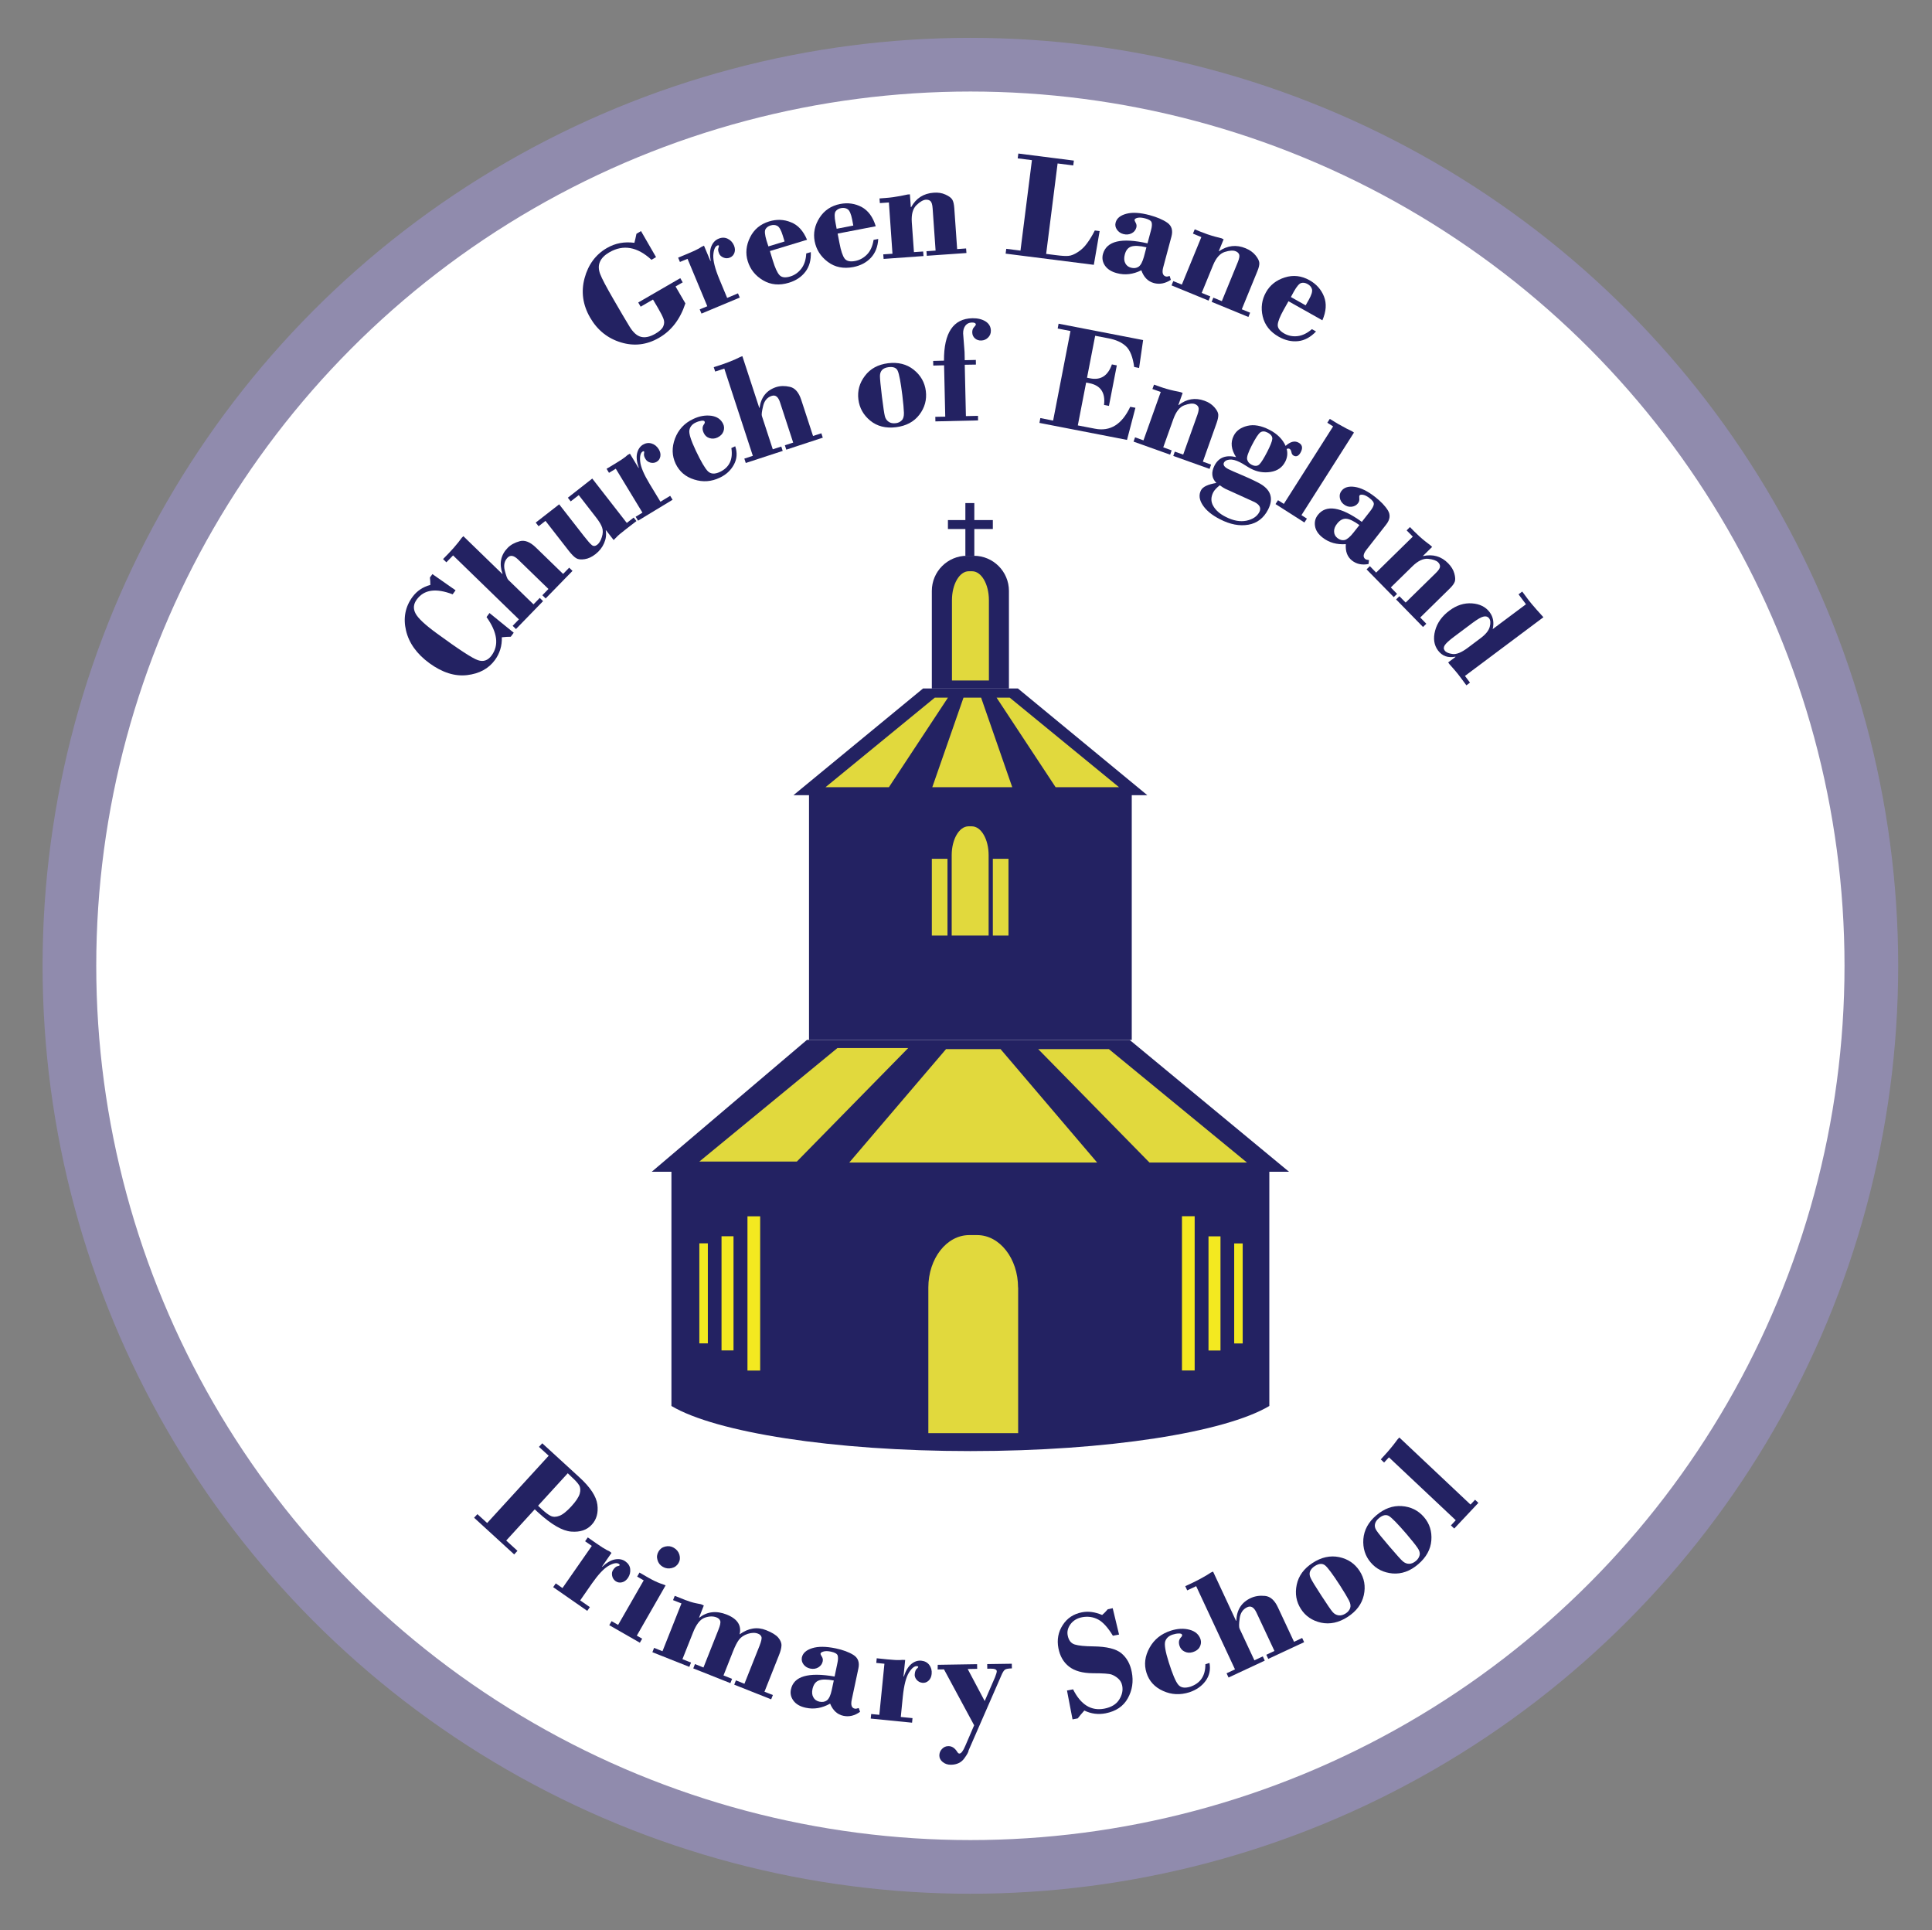
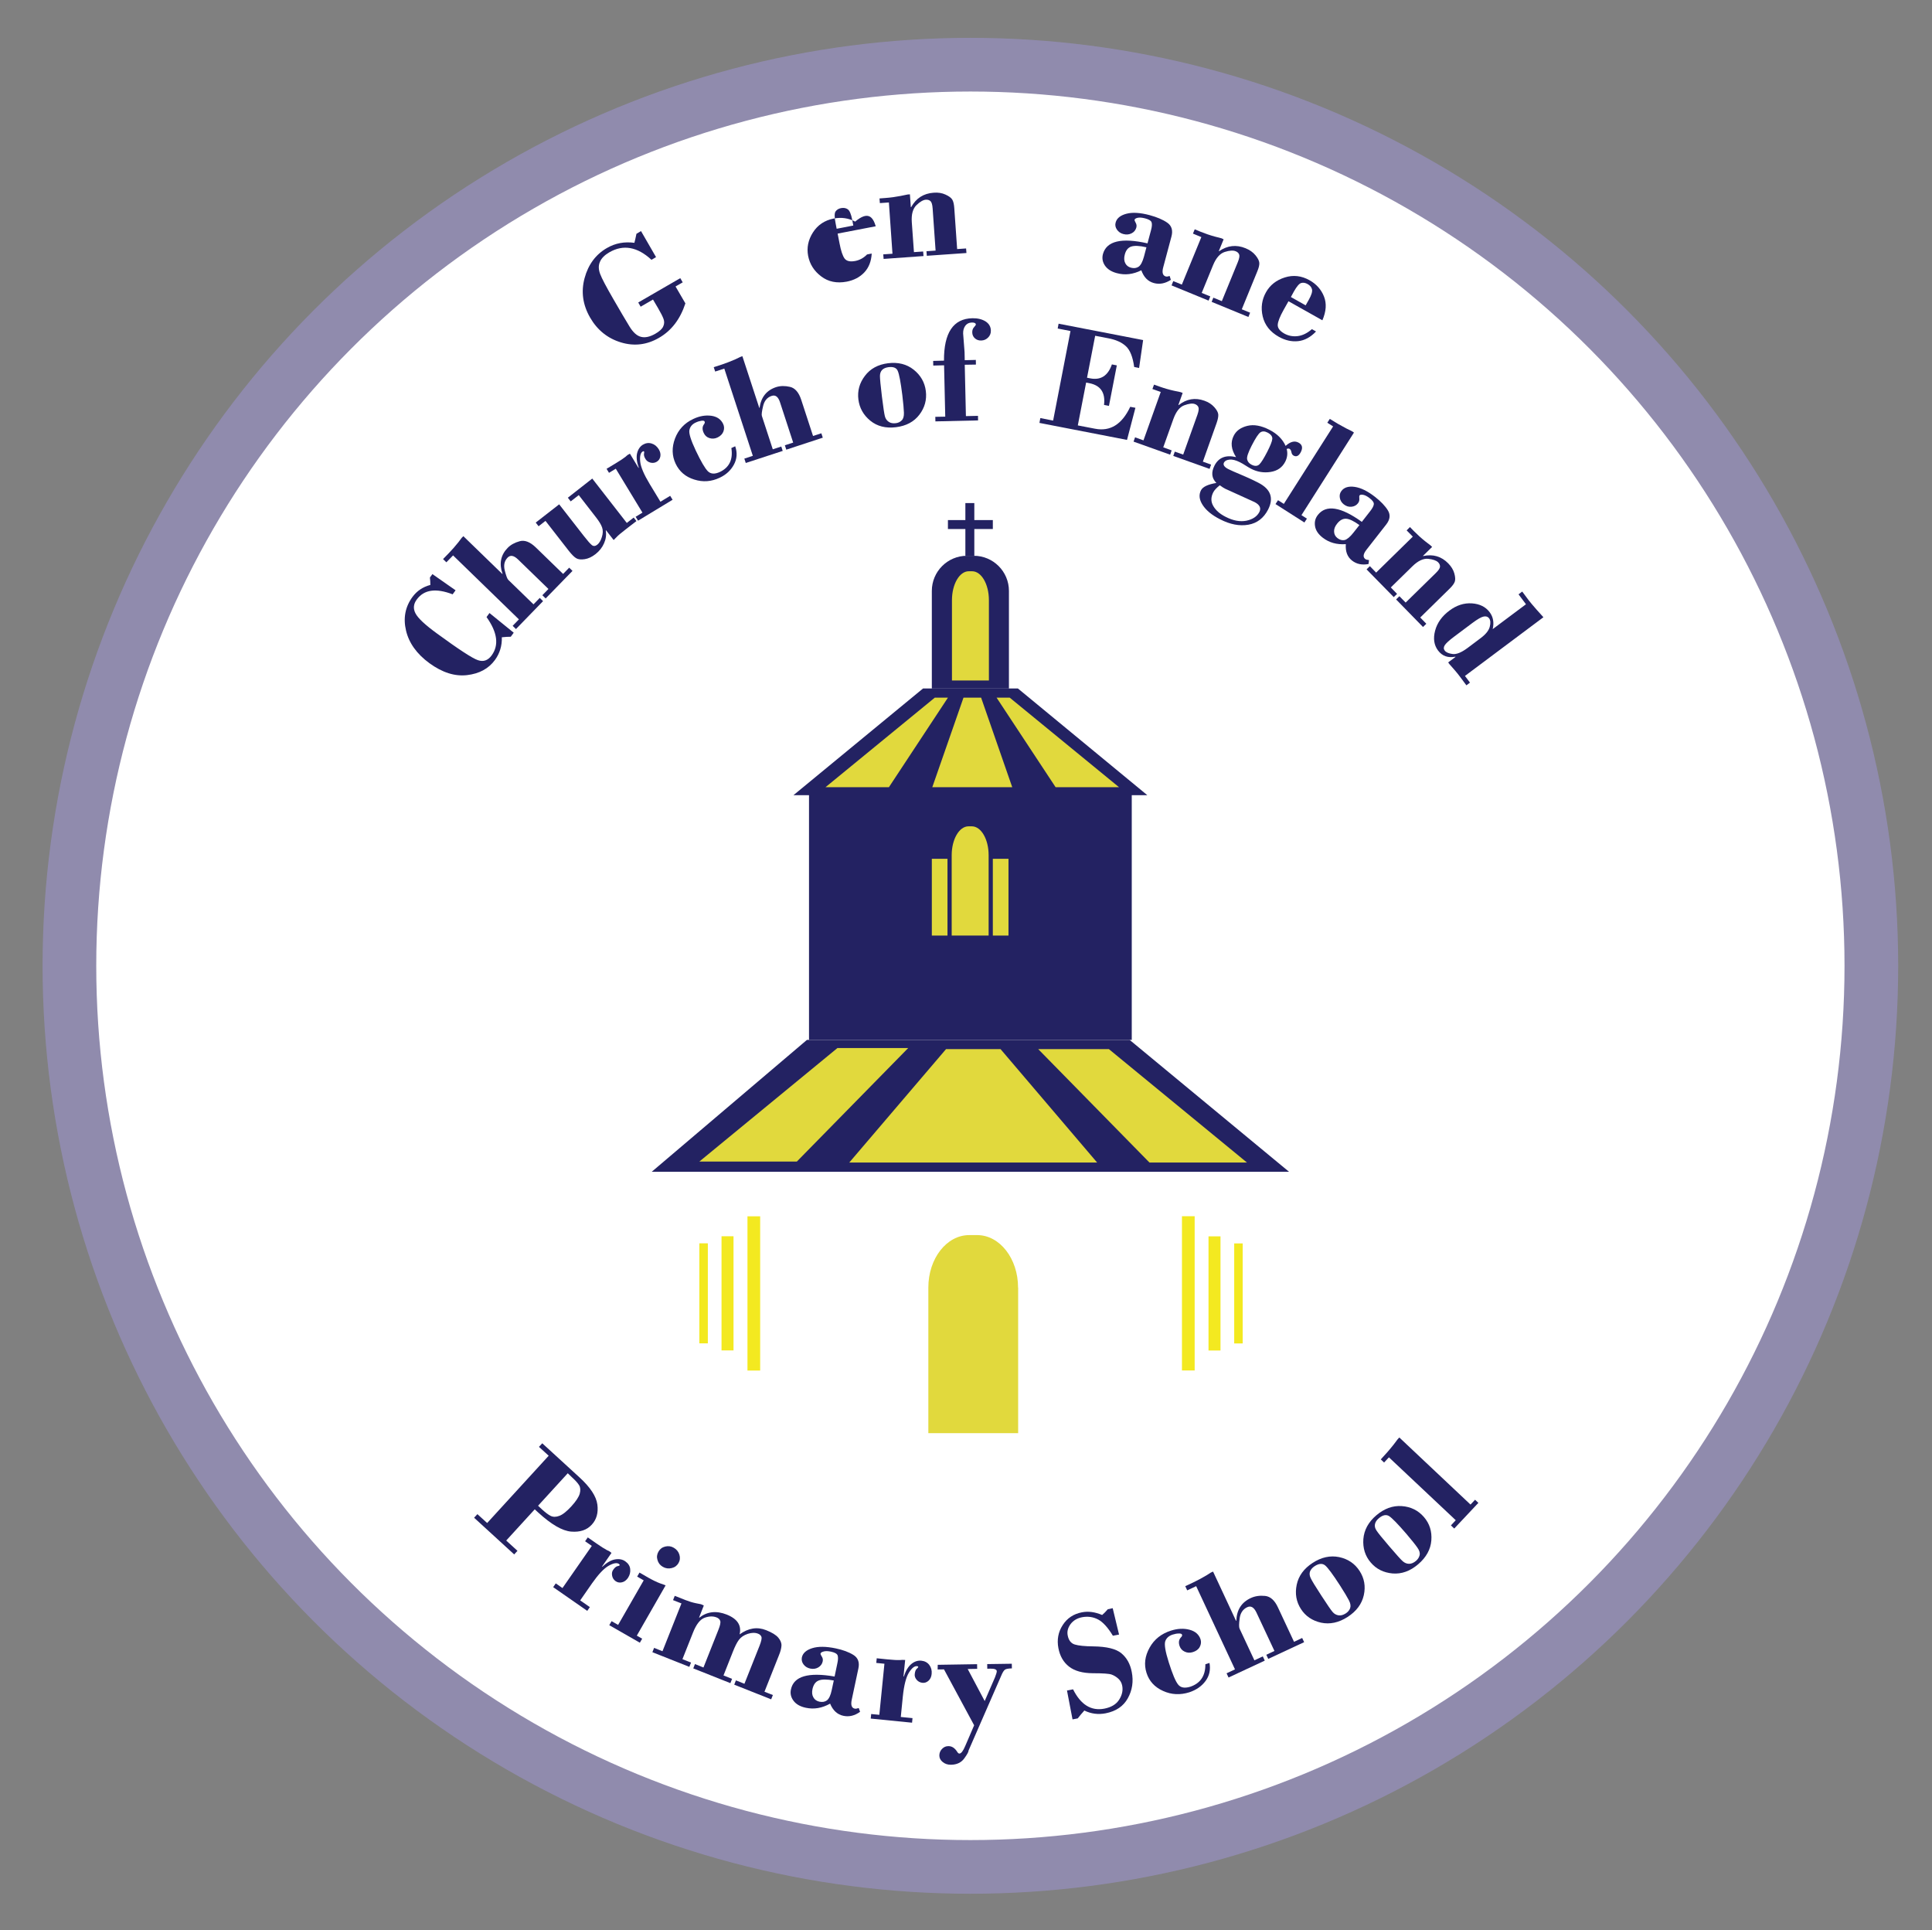
<svg xmlns="http://www.w3.org/2000/svg" version="1.1" x="0px" y="0px" viewBox="0 0 215.98 215.76" style="enable-background:new 0 0 215.98 215.76;" xml:space="preserve">
  <rect x="0" y="0" width="215.98" height="215.76" fill="#808080" stroke="none" />
  <style type="text/css">
	.st0{fill:#FFFFFF;stroke:#908BAD;stroke-width:6;stroke-miterlimit:10;}
	.st1{fill:#232262;}
	.st2{fill:#E1D93D;}
	.st3{fill:none;stroke:#232262;stroke-miterlimit:10;}
	.st4{fill:#F3E920;}
</style>
  <g id="Layer_1">
    <circle class="st0" cx="108.48" cy="107.95" r="100.72" />
    <g>
      <g>
        <polygon class="st1" points="113.79,76.95 103.19,76.95 88.7,88.88 90.44,88.88 90.44,116.23 126.52,116.23 126.52,88.88      128.26,88.88    " />
        <path class="st1" d="M112.79,66.05c0-2.17-1.76-3.93-3.93-3.93h-0.76c-2.17,0-3.93,1.76-3.93,3.93v10.91h8.62V66.05z" />
        <path class="st2" d="M110.55,67.08c0-1.79-0.84-3.23-1.88-3.23h-0.37c-1.04,0-1.88,1.45-1.88,3.23v8.98h4.13V67.08z" />
        <path class="st2" d="M110.52,95.59c0-1.79-0.84-3.23-1.88-3.23h-0.37c-1.04,0-1.88,1.45-1.88,3.23v8.98h4.13V95.59z" />
        <rect x="110.99" y="95.99" class="st2" width="1.75" height="8.58" />
        <rect x="104.17" y="95.99" class="st2" width="1.75" height="8.58" />
      </g>
      <g>
        <line class="st3" x1="108.42" y1="56.23" x2="108.42" y2="62.12" />
        <line class="st3" x1="105.97" y1="58.63" x2="110.99" y2="58.63" />
      </g>
-       <path class="st1" d="M75.06,130.97v26.18c4.95,2.94,18.04,5.04,33.42,5.04c15.38,0,28.47-2.1,33.42-5.04v-26.18H75.06z" />
      <polygon class="st1" points="126.28,116.23 90.21,116.23 72.86,130.97 144.1,130.97   " />
      <polygon class="st2" points="109.68,77.98 107.71,77.98 104.22,87.99 113.16,87.99   " />
      <polygon class="st2" points="105.97,77.98 104.5,77.98 92.28,87.99 99.37,87.99   " />
      <polygon class="st2" points="111.41,77.98 112.88,77.98 125.1,87.99 118.01,87.99   " />
      <polygon class="st2" points="111.85,117.26 105.76,117.26 94.94,129.94 122.65,129.94   " />
      <polygon class="st2" points="116.06,117.26 123.96,117.26 139.4,129.94 128.5,129.94   " />
      <polygon class="st2" points="101.53,117.14 93.62,117.14 78.18,129.83 89.08,129.83   " />
      <path class="st2" d="M113.81,143.91c0-3.24-2.05-5.86-4.57-5.86h-0.89c-2.53,0-4.57,2.62-4.57,5.86v16.28h10.04V143.91z" />
      <g>
        <rect x="83.56" y="135.95" class="st4" width="1.42" height="17.24" />
        <rect x="80.66" y="138.18" class="st4" width="1.34" height="12.76" />
        <rect x="78.18" y="138.97" class="st4" width="0.95" height="11.18" />
      </g>
      <g>
        <rect x="132.13" y="135.95" transform="matrix(-1 -4.489177e-11 4.489177e-11 -1 265.683 289.13)" class="st4" width="1.42" height="17.24" />
        <rect x="135.11" y="138.18" transform="matrix(-1 -4.487844e-11 4.487844e-11 -1 271.55 289.13)" class="st4" width="1.34" height="12.76" />
        <rect x="137.97" y="138.97" transform="matrix(-1 -4.478208e-11 4.478208e-11 -1 276.892 289.13)" class="st4" width="0.95" height="11.18" />
      </g>
    </g>
  </g>
  <g id="Layer_3">
    <g>
      <g>
        <path class="st1" d="M59.78,168.7l-3.19,3.49l1.26,1.15l-0.37,0.4l-4.48-4.1l0.37-0.4l1.09,0.99l6.88-7.52l-1.09-0.99l0.37-0.4     l4.14,3.79c1.23,1.12,1.9,2.14,2.02,3.06c0.12,0.92-0.09,1.67-0.63,2.25c-0.55,0.6-1.31,0.85-2.3,0.77     c-0.99-0.08-2.21-0.79-3.68-2.13L59.78,168.7z M63.47,164.67l-3.32,3.63l0.44,0.41c0.39,0.35,0.71,0.6,0.98,0.73     c0.27,0.13,0.59,0.13,0.96-0.01c0.38-0.14,0.83-0.5,1.35-1.07c0.51-0.56,0.82-1.03,0.93-1.41c0.1-0.38,0.08-0.69-0.07-0.94     c-0.15-0.25-0.42-0.54-0.8-0.89L63.47,164.67z" />
        <path class="st1" d="M68.36,173.57l-1.06,1.53l0.03,0.02c0.49-0.46,0.97-0.74,1.42-0.82c0.45-0.08,0.84-0.01,1.16,0.22     c0.31,0.22,0.5,0.5,0.54,0.85s-0.04,0.68-0.25,1c-0.19,0.27-0.41,0.43-0.67,0.49s-0.5,0.02-0.71-0.13     c-0.21-0.15-0.34-0.35-0.39-0.61s-0.01-0.48,0.12-0.66c0.16-0.23,0.31-0.36,0.46-0.4c0.15-0.03,0.23-0.06,0.25-0.09     c0.04-0.05,0.01-0.1-0.06-0.16c-0.24-0.17-0.63-0.1-1.16,0.2c-0.53,0.3-1.15,0.96-1.86,1.97l-1.32,1.9l1.08,0.75l-0.29,0.42     l-3.81-2.65l0.29-0.42l0.75,0.52l3.28-4.71l-0.75-0.52l0.3-0.43l0.96,0.67c0.51,0.36,0.9,0.6,1.16,0.74l0.29,0.14L68.36,173.57z" />
        <path class="st1" d="M74.41,177.2l-3.22,5.62l0.6,0.34l-0.26,0.45l-3.42-1.96l0.26-0.45l0.73,0.42l2.86-4.98l-0.73-0.42     l0.26-0.45l0.97,0.56c0.51,0.29,0.95,0.5,1.32,0.64C74.15,177.09,74.36,177.18,74.41,177.2z M73.61,173.43     c0.17-0.3,0.42-0.49,0.76-0.57s0.66-0.04,0.96,0.14c0.31,0.18,0.52,0.44,0.62,0.77s0.07,0.65-0.1,0.94     c-0.17,0.29-0.42,0.48-0.77,0.56c-0.34,0.08-0.67,0.04-0.98-0.14c-0.31-0.18-0.51-0.43-0.6-0.77     C73.4,174.04,73.44,173.73,73.61,173.43z" />
        <path class="st1" d="M78.68,179.45l-0.53,1.35l0.03,0.01c0.88-0.69,1.9-0.8,3.05-0.35c1.21,0.48,1.69,1.22,1.45,2.22     c0.98-0.71,1.97-0.87,2.97-0.47c0.66,0.26,1.11,0.54,1.36,0.84c0.25,0.3,0.37,0.6,0.35,0.9s-0.11,0.65-0.28,1.06l-1.62,4.08     l0.94,0.37l-0.19,0.48l-4.13-1.64l0.19-0.48l0.95,0.38l1.69-4.25c0.2-0.51,0.27-0.84,0.21-1c-0.06-0.16-0.19-0.28-0.38-0.35     c-0.33-0.13-0.71-0.12-1.15,0.02c-0.44,0.15-0.76,0.37-0.98,0.66s-0.44,0.73-0.67,1.31l-1.06,2.68l0.96,0.38l-0.19,0.48     l-4.15-1.65l0.19-0.48l0.95,0.38l1.67-4.21c0.2-0.5,0.27-0.84,0.2-1.01c-0.06-0.17-0.2-0.3-0.41-0.38     c-0.38-0.15-0.83-0.14-1.33,0.04s-0.94,0.74-1.3,1.66l-1.18,2.97l0.96,0.38l-0.19,0.48l-4.13-1.64l0.19-0.48l0.94,0.37l2.12-5.34     l-0.94-0.37l0.19-0.48l1.16,0.46c0.41,0.16,0.82,0.29,1.22,0.37l0.56,0.11L78.68,179.45z" />
        <path class="st1" d="M93.3,187.39l0.31-1.48c0.09-0.4,0.09-0.69,0.03-0.88c-0.07-0.19-0.32-0.33-0.74-0.42     c-0.34-0.07-0.61-0.08-0.82-0.02s-0.33,0.13-0.35,0.23c-0.01,0.07,0.03,0.18,0.14,0.34c0.11,0.16,0.14,0.34,0.1,0.54     c-0.06,0.29-0.23,0.51-0.49,0.67c-0.27,0.16-0.57,0.2-0.91,0.13c-0.31-0.07-0.56-0.22-0.74-0.46c-0.18-0.24-0.24-0.5-0.19-0.78     c0.1-0.48,0.49-0.83,1.16-1.04c0.67-0.21,1.54-0.2,2.61,0.02c0.82,0.17,1.49,0.42,2,0.74s0.7,0.82,0.55,1.51l-0.74,3.48     c-0.13,0.6-0.02,0.94,0.34,1.01c0.1,0.02,0.24,0,0.44-0.07l0.15,0.42c-0.6,0.44-1.23,0.59-1.87,0.45     c-0.67-0.14-1.17-0.6-1.48-1.36c-0.9,0.5-1.8,0.66-2.72,0.46c-0.62-0.13-1.08-0.39-1.37-0.78c-0.29-0.39-0.39-0.81-0.29-1.27     C88.73,187.36,90.35,186.88,93.3,187.39z M92.98,188.9l0.23-1.07c-0.78-0.14-1.35-0.14-1.7,0.01c-0.35,0.14-0.57,0.46-0.68,0.94     c-0.08,0.37-0.05,0.69,0.1,0.94c0.14,0.26,0.37,0.41,0.67,0.48c0.34,0.07,0.62,0.02,0.85-0.15     C92.68,189.86,92.86,189.48,92.98,188.9z" />
        <path class="st1" d="M101.19,185.54l-0.19,1.85l0.04,0c0.21-0.65,0.49-1.11,0.84-1.4c0.35-0.29,0.73-0.41,1.12-0.37     c0.38,0.04,0.68,0.2,0.89,0.48s0.3,0.62,0.26,1c-0.03,0.32-0.15,0.58-0.35,0.76c-0.2,0.18-0.43,0.26-0.69,0.23     c-0.26-0.03-0.47-0.14-0.64-0.34s-0.24-0.42-0.21-0.64c0.03-0.28,0.1-0.47,0.21-0.57s0.17-0.17,0.18-0.2     c0.01-0.06-0.04-0.1-0.13-0.11c-0.29-0.03-0.6,0.22-0.92,0.74c-0.32,0.52-0.54,1.4-0.67,2.63l-0.23,2.31l1.31,0.13l-0.05,0.51     l-4.62-0.46l0.05-0.51l0.91,0.09l0.57-5.71l-0.91-0.09l0.05-0.52l1.17,0.12c0.62,0.06,1.08,0.09,1.38,0.08l0.32-0.02     L101.19,185.54z" />
        <path class="st1" d="M104.83,186.08l4.4-0.07l0.01,0.52l-1.06,0.02l1.9,3.58l1.15-2.65c0.14-0.35,0.2-0.57,0.2-0.68     c0-0.2-0.25-0.3-0.73-0.29l-0.33,0.01l-0.01-0.52l2.75-0.04l0.01,0.52c-0.38,0.01-0.64,0.05-0.77,0.14     c-0.13,0.09-0.27,0.31-0.41,0.65l-3.66,8.38c0,0.15-0.16,0.45-0.49,0.9s-0.82,0.69-1.47,0.7c-0.37,0.01-0.68-0.1-0.93-0.3     s-0.38-0.45-0.38-0.73c0-0.27,0.09-0.52,0.29-0.73s0.43-0.32,0.71-0.32c0.4-0.01,0.73,0.21,1,0.64c0.08,0.13,0.16,0.19,0.24,0.19     c0.2,0,0.42-0.29,0.66-0.86l0.99-2.3l-3.37-6.25l-0.71,0.01L104.83,186.08z" />
        <path class="st1" d="M124.39,179.75l0.71,2.95l-0.69,0.13c-0.55-0.91-1.1-1.52-1.64-1.81s-1.14-0.38-1.8-0.26     c-0.56,0.11-0.99,0.37-1.29,0.77c-0.3,0.41-0.41,0.83-0.32,1.27c0.11,0.55,0.37,0.88,0.79,1.01c0.42,0.13,1.11,0.2,2.08,0.21     c1.48,0.02,2.53,0.27,3.13,0.77s0.99,1.19,1.16,2.09c0.21,1.06,0.06,2.04-0.44,2.94c-0.5,0.9-1.32,1.45-2.48,1.68     c-0.83,0.16-1.62,0.06-2.38-0.31c-0.28,0.31-0.52,0.6-0.74,0.88l-0.58,0.11l-0.62-3.23l0.68-0.13c0.86,1.72,2.02,2.44,3.49,2.16     c0.77-0.15,1.33-0.48,1.66-1s0.45-1.04,0.34-1.58c-0.06-0.3-0.2-0.56-0.43-0.77c-0.23-0.21-0.48-0.36-0.75-0.46     c-0.27-0.1-0.97-0.15-2.11-0.15c-1.14-0.01-2.02-0.25-2.65-0.74c-0.63-0.49-1.02-1.18-1.19-2.06c-0.18-0.95-0.02-1.81,0.48-2.58     c0.5-0.78,1.22-1.25,2.15-1.43c0.71-0.14,1.46-0.04,2.26,0.3c0.2-0.17,0.41-0.38,0.63-0.64L124.39,179.75z" />
        <path class="st1" d="M134.75,186.02l0.46-0.15c0.14,0.76-0.01,1.44-0.45,2.03c-0.44,0.59-1.05,1-1.8,1.25     c-1.02,0.32-2,0.28-2.94-0.15c-0.94-0.42-1.56-1.1-1.85-2.02c-0.3-0.94-0.18-1.87,0.34-2.81s1.32-1.57,2.39-1.91     c0.75-0.24,1.44-0.27,2.08-0.1c0.64,0.17,1.05,0.53,1.23,1.07c0.09,0.29,0.06,0.57-0.09,0.85c-0.15,0.28-0.41,0.47-0.77,0.58     c-0.32,0.1-0.62,0.09-0.91-0.05c-0.29-0.13-0.48-0.35-0.58-0.65c-0.13-0.4-0.07-0.72,0.18-0.97c0.1-0.1,0.13-0.2,0.1-0.28     c-0.03-0.09-0.15-0.14-0.36-0.13c-0.21,0-0.43,0.04-0.68,0.12c-0.42,0.13-0.7,0.38-0.83,0.73c-0.13,0.36,0,1.15,0.39,2.38     c0.41,1.29,0.75,2.11,1.04,2.47c0.28,0.36,0.73,0.44,1.36,0.25C134.19,188.15,134.76,187.32,134.75,186.02z" />
        <path class="st1" d="M135.61,175.66l2.57,5.51l0.03-0.02c0.04-1.21,0.58-2.06,1.63-2.54c0.46-0.21,0.98-0.29,1.58-0.23     c0.59,0.06,1.07,0.48,1.44,1.28l1.8,3.85l0.91-0.43l0.22,0.47l-4.01,1.87l-0.22-0.46l0.91-0.43l-2.01-4.29     c-0.28-0.59-0.62-0.79-1.03-0.6c-0.49,0.23-0.77,0.65-0.85,1.26s-0.08,0.98-0.01,1.13l1.66,3.55l0.94-0.44l0.22,0.47l-4.05,1.89     l-0.22-0.47l0.94-0.44l-4.34-9.3l-1,0.47l-0.22-0.47l0.88-0.41c0.46-0.22,0.95-0.48,1.46-0.78l0.52-0.33L135.61,175.66z" />
        <path class="st1" d="M150.65,180.73c-0.99,0.64-1.98,0.85-2.97,0.64c-0.98-0.22-1.74-0.73-2.25-1.53     c-0.52-0.81-0.68-1.71-0.47-2.71s0.81-1.81,1.78-2.44c0.98-0.64,1.97-0.85,2.96-0.65c0.99,0.21,1.75,0.72,2.29,1.55     c0.53,0.82,0.69,1.72,0.47,2.71C152.24,179.28,151.64,180.09,150.65,180.73z M146.97,175.05c-0.26,0.17-0.43,0.37-0.52,0.59     c-0.08,0.22-0.06,0.47,0.07,0.74c0.12,0.27,0.52,0.93,1.2,1.97c0.66,1.01,1.07,1.62,1.26,1.83c0.18,0.21,0.4,0.33,0.66,0.37     s0.53-0.04,0.81-0.22c0.23-0.15,0.39-0.34,0.48-0.57c0.09-0.24,0.05-0.53-0.13-0.88c-0.18-0.35-0.52-0.92-1.02-1.7     c-0.79-1.22-1.34-1.96-1.64-2.21C147.83,174.72,147.44,174.75,146.97,175.05z" />
        <path class="st1" d="M158.54,174.84c-0.9,0.77-1.85,1.11-2.86,1.03c-1-0.09-1.82-0.49-2.44-1.22c-0.63-0.73-0.9-1.61-0.83-2.62     c0.08-1.01,0.56-1.9,1.44-2.65c0.89-0.76,1.84-1.11,2.85-1.04s1.84,0.48,2.48,1.22c0.64,0.74,0.91,1.62,0.83,2.62     C159.93,173.18,159.44,174.07,158.54,174.84z M154.14,169.7c-0.24,0.2-0.38,0.42-0.43,0.65c-0.05,0.23,0,0.47,0.17,0.72     c0.16,0.25,0.64,0.85,1.45,1.79c0.79,0.92,1.28,1.47,1.49,1.65c0.21,0.18,0.44,0.28,0.7,0.28c0.26,0,0.52-0.11,0.78-0.33     c0.21-0.18,0.34-0.39,0.4-0.63c0.06-0.25-0.02-0.53-0.25-0.85c-0.22-0.32-0.64-0.84-1.24-1.55c-0.95-1.1-1.59-1.76-1.92-1.97     S154.56,169.34,154.14,169.7z" />
        <path class="st1" d="M156.43,160.67l7.96,7.5l0.51-0.54l0.37,0.35l-2.7,2.87l-0.37-0.35l0.54-0.58l-7.47-7.03l-0.54,0.58     l-0.37-0.35c0.51-0.54,0.99-1.09,1.44-1.66l0.43-0.57L156.43,160.67z" />
      </g>
    </g>
    <g>
      <path class="st1" d="M75.52,32.02l1.1,1.89c-0.58,1.77-1.56,3.05-2.95,3.85c-1.36,0.79-2.78,0.96-4.26,0.51s-2.63-1.37-3.44-2.77    c-0.82-1.42-1.03-2.89-0.62-4.41c0.41-1.52,1.25-2.65,2.5-3.37c0.93-0.54,1.95-0.73,3.07-0.58c0.07-0.27,0.15-0.61,0.23-1.01    l0.51-0.3l1.68,2.91l-0.51,0.3c-1.58-1.46-3.15-1.74-4.71-0.84c-0.52,0.3-0.88,0.66-1.05,1.06c-0.18,0.4-0.17,0.85,0.02,1.36    s0.69,1.45,1.5,2.85c0.78,1.36,1.38,2.36,1.78,3.02c0.4,0.66,0.83,1.05,1.29,1.16c0.46,0.12,0.99,0,1.59-0.34    c0.47-0.27,0.77-0.54,0.89-0.82c0.13-0.28,0.14-0.55,0.04-0.83c-0.1-0.28-0.3-0.68-0.61-1.21L73,33.48l-1.38,0.8l-0.27-0.47    l4.7-2.72l0.27,0.47L75.52,32.02z" />
-       <path class="st1" d="M78.7,27.46l0.72,1.72l0.03-0.01c-0.12-0.67-0.1-1.21,0.07-1.63c0.17-0.42,0.44-0.71,0.81-0.86    c0.35-0.15,0.69-0.15,1.01,0s0.56,0.4,0.71,0.75c0.13,0.3,0.14,0.58,0.05,0.83c-0.09,0.25-0.26,0.43-0.5,0.53    c-0.24,0.1-0.48,0.1-0.72,0c-0.24-0.1-0.41-0.25-0.49-0.46c-0.11-0.26-0.14-0.46-0.08-0.6c0.05-0.14,0.07-0.23,0.06-0.26    c-0.02-0.06-0.08-0.07-0.17-0.03c-0.27,0.11-0.42,0.48-0.46,1.09c-0.03,0.61,0.19,1.49,0.66,2.63l0.89,2.14l1.21-0.51l0.2,0.47    l-4.28,1.79l-0.2-0.47l0.85-0.35l-2.21-5.3l-0.85,0.35l-0.2-0.48l1.08-0.45c0.58-0.24,0.99-0.43,1.25-0.58l0.27-0.17L78.7,27.46z" />
-       <path class="st1" d="M90.22,26.8l-4.15,1.26l0.32,1.05c0.25,0.82,0.5,1.37,0.75,1.64c0.25,0.27,0.65,0.32,1.21,0.15    c0.49-0.15,0.9-0.44,1.23-0.87c0.33-0.43,0.52-1,0.55-1.7l0.51-0.15c0.04,0.88-0.16,1.61-0.6,2.19c-0.44,0.58-1.05,0.99-1.84,1.23    c-1.07,0.33-2.04,0.24-2.9-0.27s-1.43-1.22-1.71-2.14c-0.27-0.88-0.18-1.77,0.26-2.66c0.44-0.89,1.15-1.48,2.13-1.78    c0.84-0.26,1.66-0.23,2.43,0.09C89.2,25.14,89.8,25.8,90.22,26.8z M85.9,27.54l1.81-0.55l-0.21-0.68    c-0.18-0.59-0.38-0.94-0.6-1.06c-0.22-0.12-0.47-0.14-0.76-0.05c-0.27,0.08-0.46,0.23-0.57,0.43c-0.11,0.2-0.07,0.62,0.12,1.26    L85.9,27.54z" />
-       <path class="st1" d="M97.9,25.29l-4.26,0.82l0.21,1.08c0.16,0.85,0.35,1.41,0.57,1.71c0.22,0.29,0.62,0.38,1.19,0.27    c0.5-0.1,0.94-0.34,1.32-0.73c0.38-0.39,0.62-0.94,0.73-1.63l0.52-0.1c-0.05,0.88-0.33,1.58-0.83,2.11    c-0.5,0.53-1.15,0.87-1.96,1.03c-1.1,0.21-2.06,0.02-2.85-0.58c-0.8-0.6-1.29-1.37-1.47-2.31c-0.17-0.91,0.01-1.78,0.54-2.61    s1.3-1.35,2.31-1.55c0.87-0.17,1.67-0.05,2.41,0.34C97.06,23.54,97.59,24.26,97.9,25.29z M93.53,25.57l1.86-0.36l-0.13-0.69    c-0.12-0.6-0.28-0.97-0.48-1.12c-0.21-0.15-0.45-0.19-0.75-0.14c-0.28,0.05-0.48,0.18-0.62,0.37c-0.13,0.19-0.14,0.61-0.01,1.26    L93.53,25.57z" />
+       <path class="st1" d="M97.9,25.29l-4.26,0.82l0.21,1.08c0.16,0.85,0.35,1.41,0.57,1.71c0.22,0.29,0.62,0.38,1.19,0.27    c0.5-0.1,0.94-0.34,1.32-0.73l0.52-0.1c-0.05,0.88-0.33,1.58-0.83,2.11    c-0.5,0.53-1.15,0.87-1.96,1.03c-1.1,0.21-2.06,0.02-2.85-0.58c-0.8-0.6-1.29-1.37-1.47-2.31c-0.17-0.91,0.01-1.78,0.54-2.61    s1.3-1.35,2.31-1.55c0.87-0.17,1.67-0.05,2.41,0.34C97.06,23.54,97.59,24.26,97.9,25.29z M93.53,25.57l1.86-0.36l-0.13-0.69    c-0.12-0.6-0.28-0.97-0.48-1.12c-0.21-0.15-0.45-0.19-0.75-0.14c-0.28,0.05-0.48,0.18-0.62,0.37c-0.13,0.19-0.14,0.61-0.01,1.26    L93.53,25.57z" />
      <path class="st1" d="M101.72,21.72l0.1,1.43l0.04,0c0.55-1,1.39-1.53,2.51-1.61c0.5-0.04,0.94,0.03,1.33,0.21    c0.39,0.18,0.64,0.36,0.76,0.57c0.12,0.2,0.19,0.52,0.22,0.94l0.32,4.58l1-0.07l0.04,0.51l-4.43,0.31l-0.04-0.51l1.02-0.07    l-0.33-4.71c-0.03-0.43-0.11-0.7-0.24-0.82c-0.13-0.12-0.3-0.17-0.52-0.16c-0.29,0.02-0.65,0.22-1.05,0.61s-0.58,1.02-0.52,1.9    l0.24,3.35l1.03-0.07l0.04,0.51l-4.46,0.32l-0.04-0.51l1.03-0.07l-0.4-5.73l-1.01,0.07l-0.04-0.52l0.64-0.05    c0.58-0.04,1.16-0.12,1.72-0.23l0.78-0.16L101.72,21.72z" />
-       <path class="st1" d="M122.28,29.6l-9.86-1.25l0.07-0.54l1.59,0.2l1.28-10.11l-1.59-0.2l0.07-0.54l6.21,0.79l-0.07,0.54l-1.75-0.22    l-1.28,10.11l1.11,0.14c0.62,0.08,1.08,0.11,1.38,0.08c0.3-0.02,0.65-0.16,1.05-0.42c0.4-0.25,0.75-0.59,1.05-1.01    c0.31-0.42,0.59-0.89,0.85-1.41l0.54,0.07L122.28,29.6z" />
      <path class="st1" d="M128.28,27.2l0.39-1.46c0.11-0.4,0.13-0.69,0.07-0.88c-0.06-0.19-0.3-0.34-0.72-0.45    c-0.34-0.09-0.61-0.11-0.82-0.07s-0.33,0.12-0.36,0.21c-0.02,0.06,0.02,0.18,0.12,0.35c0.1,0.17,0.12,0.35,0.07,0.54    c-0.08,0.28-0.25,0.5-0.53,0.64c-0.28,0.14-0.58,0.17-0.92,0.08c-0.31-0.08-0.55-0.25-0.72-0.5c-0.17-0.25-0.22-0.52-0.14-0.79    c0.13-0.48,0.53-0.8,1.21-0.98c0.68-0.18,1.55-0.12,2.6,0.16c0.81,0.22,1.47,0.5,1.96,0.84s0.65,0.85,0.47,1.54l-0.92,3.44    c-0.16,0.59-0.06,0.93,0.28,1.03c0.1,0.03,0.24,0.01,0.44-0.05l0.13,0.43c-0.63,0.41-1.26,0.53-1.89,0.36    c-0.67-0.18-1.13-0.65-1.41-1.43c-0.92,0.46-1.83,0.57-2.74,0.32c-0.61-0.16-1.06-0.45-1.33-0.85s-0.34-0.83-0.22-1.29    C123.71,26.94,125.36,26.54,128.28,27.2z M127.88,28.7l0.28-1.06c-0.77-0.18-1.34-0.2-1.7-0.08c-0.36,0.12-0.6,0.42-0.72,0.9    c-0.1,0.37-0.08,0.69,0.05,0.95s0.34,0.43,0.64,0.51c0.33,0.09,0.62,0.05,0.86-0.11C127.53,29.64,127.72,29.27,127.88,28.7z" />
      <path class="st1" d="M136.79,26.75l-0.54,1.32l0.03,0.01c0.94-0.65,1.93-0.76,2.97-0.33c0.46,0.19,0.83,0.45,1.1,0.78    c0.27,0.33,0.41,0.61,0.43,0.85c0.02,0.23-0.06,0.55-0.22,0.94l-1.74,4.25l0.93,0.38l-0.19,0.48l-4.11-1.69l0.19-0.47l0.95,0.39    l1.79-4.37c0.16-0.4,0.21-0.68,0.15-0.84s-0.19-0.29-0.4-0.37c-0.27-0.11-0.68-0.09-1.21,0.08s-0.97,0.65-1.31,1.48l-1.27,3.1    l0.96,0.39l-0.19,0.47l-4.14-1.7l0.19-0.48l0.96,0.39l2.18-5.31l-0.94-0.39l0.2-0.48l0.6,0.25c0.54,0.22,1.09,0.41,1.64,0.56    l0.77,0.2L136.79,26.75z" />
      <path class="st1" d="M147.83,35.8l-3.79-2.13l-0.54,0.96c-0.42,0.75-0.64,1.31-0.66,1.67s0.22,0.69,0.73,0.98    c0.45,0.25,0.94,0.35,1.48,0.29c0.54-0.06,1.08-0.32,1.61-0.78l0.46,0.26c-0.61,0.64-1.27,1-1.99,1.08    c-0.72,0.08-1.44-0.08-2.16-0.48c-0.98-0.55-1.58-1.31-1.81-2.28c-0.23-0.97-0.1-1.88,0.37-2.71c0.45-0.8,1.15-1.35,2.1-1.65    c0.95-0.3,1.87-0.19,2.76,0.31c0.77,0.43,1.31,1.04,1.62,1.82S148.26,34.81,147.83,35.8z M144.31,33.2l1.65,0.93l0.35-0.62    c0.3-0.53,0.42-0.92,0.36-1.17c-0.06-0.24-0.22-0.44-0.49-0.59c-0.25-0.14-0.48-0.18-0.71-0.12c-0.23,0.06-0.5,0.38-0.83,0.96    L144.31,33.2z" />
    </g>
    <g>
      <path class="st1" d="M48.34,64.17l2.59,1.81l-0.33,0.45c-1.87-0.72-3.2-0.53-4.01,0.58c-0.37,0.5-0.42,1.02-0.14,1.55    c0.27,0.53,1.07,1.28,2.39,2.24c2.45,1.79,3.98,2.79,4.59,2.99c0.61,0.21,1.12,0.03,1.53-0.53c0.84-1.15,0.65-2.58-0.57-4.29    l0.33-0.45l2.71,2.2l-0.33,0.45c-0.29,0-0.62,0.02-1,0.06c0.03,0.95-0.23,1.8-0.77,2.54c-0.71,0.97-1.75,1.53-3.12,1.69    s-2.77-0.29-4.2-1.33c-1.41-1.03-2.29-2.25-2.62-3.65c-0.33-1.4-0.09-2.66,0.73-3.77c0.49-0.66,1.15-1.11,1.99-1.33    c0-0.31-0.02-0.58-0.05-0.83L48.34,64.17z" />
      <path class="st1" d="M51.8,59.93l4.36,4.23l0.02-0.02c-0.4-1.13-0.21-2.1,0.57-2.9c0.34-0.35,0.8-0.6,1.36-0.75    c0.56-0.15,1.16,0.09,1.79,0.7l3.05,2.96l0.68-0.7l0.37,0.36L61,66.89l-0.37-0.36l0.68-0.7l-3.4-3.3    c-0.47-0.45-0.85-0.52-1.16-0.21c-0.37,0.38-0.47,0.86-0.32,1.45c0.15,0.59,0.28,0.94,0.4,1.05l2.81,2.73l0.7-0.72l0.37,0.36    l-3.03,3.12l-0.37-0.36l0.7-0.72l-7.36-7.15l-0.75,0.77l-0.37-0.36l0.66-0.68c0.35-0.36,0.7-0.76,1.06-1.21l0.36-0.48L51.8,59.93z    " />
      <path class="st1" d="M66.21,53.49l3.86,4.96l0.77-0.6l0.31,0.39l-1.14,0.88c-0.57,0.44-0.93,0.74-1.07,0.9    c-0.15,0.16-0.26,0.27-0.34,0.34l-0.85-1.09l-0.03,0.02c0.08,0.48,0.02,0.95-0.19,1.43c-0.21,0.48-0.53,0.88-0.95,1.21    c-0.41,0.32-0.81,0.51-1.22,0.57s-0.73,0.03-0.95-0.11c-0.22-0.13-0.5-0.41-0.83-0.83l-2.6-3.34l-0.77,0.6l-0.32-0.41l2.62-2.04    l2.76,3.54c0.42,0.54,0.72,0.88,0.9,1.02c0.18,0.14,0.38,0.12,0.59-0.04c0.22-0.17,0.4-0.46,0.52-0.86    c0.13-0.4,0.14-0.76,0.03-1.07c-0.1-0.31-0.33-0.68-0.67-1.12l-1.94-2.5l-0.9,0.7l-0.32-0.41L66.21,53.49z" />
      <path class="st1" d="M70.42,50.71l0.96,1.59l0.03-0.02c-0.23-0.64-0.29-1.18-0.19-1.61s0.32-0.76,0.64-0.96    c0.32-0.19,0.64-0.24,0.98-0.14c0.34,0.1,0.6,0.32,0.8,0.64c0.17,0.28,0.23,0.55,0.18,0.81s-0.18,0.46-0.4,0.59    c-0.21,0.13-0.45,0.16-0.7,0.1c-0.25-0.07-0.43-0.19-0.55-0.39c-0.15-0.24-0.2-0.43-0.18-0.58c0.03-0.15,0.03-0.24,0.02-0.26    c-0.03-0.05-0.09-0.06-0.17-0.01c-0.24,0.15-0.33,0.53-0.27,1.13c0.06,0.61,0.42,1.44,1.06,2.5l1.2,1.98l1.09-0.66l0.27,0.44    l-3.86,2.34l-0.27-0.44l0.76-0.46l-2.98-4.91l-0.76,0.46l-0.27-0.45l0.98-0.59c0.52-0.31,0.89-0.56,1.12-0.74l0.24-0.21    L70.42,50.71z" />
      <path class="st1" d="M81.76,50.08l0.43-0.2c0.25,0.73,0.2,1.42-0.15,2.06c-0.35,0.64-0.87,1.12-1.57,1.45    c-0.94,0.45-1.89,0.52-2.86,0.21c-0.97-0.3-1.66-0.89-2.08-1.77c-0.42-0.89-0.44-1.83-0.07-2.82c0.38-0.99,1.05-1.72,2.04-2.18    c0.69-0.33,1.35-0.44,2-0.36c0.65,0.09,1.09,0.39,1.34,0.91c0.13,0.27,0.14,0.56,0.03,0.85c-0.11,0.29-0.33,0.51-0.66,0.67    c-0.29,0.14-0.59,0.16-0.89,0.07s-0.52-0.29-0.65-0.58c-0.18-0.38-0.17-0.71,0.04-0.98c0.08-0.11,0.1-0.21,0.06-0.29    c-0.04-0.09-0.16-0.12-0.36-0.09c-0.2,0.03-0.41,0.09-0.64,0.2c-0.39,0.18-0.62,0.46-0.7,0.83c-0.08,0.37,0.16,1.13,0.71,2.3    c0.58,1.22,1.03,1.99,1.35,2.31c0.32,0.32,0.77,0.35,1.35,0.08C81.53,52.25,81.96,51.36,81.76,50.08z" />
      <path class="st1" d="M82.99,39.81l1.89,5.78l0.03-0.01c0.17-1.19,0.79-1.96,1.85-2.31c0.47-0.15,0.98-0.16,1.55-0.03    s0.99,0.62,1.26,1.45l1.32,4.04l0.93-0.3l0.16,0.49l-4.08,1.34l-0.16-0.49l0.93-0.3l-1.47-4.5c-0.2-0.62-0.51-0.86-0.93-0.72    c-0.5,0.16-0.82,0.54-0.96,1.13c-0.14,0.59-0.19,0.96-0.14,1.11l1.22,3.73l0.95-0.31l0.16,0.49l-4.13,1.35l-0.16-0.49l0.95-0.31    l-3.19-9.75l-1.02,0.33l-0.16-0.49l0.9-0.29c0.47-0.16,0.97-0.35,1.5-0.58l0.54-0.26L82.99,39.81z" />
      <path class="st1" d="M100.16,47.75c-1.14,0.14-2.1-0.1-2.87-0.73c-0.77-0.63-1.21-1.42-1.33-2.37c-0.12-0.96,0.12-1.84,0.73-2.64    c0.6-0.8,1.47-1.27,2.58-1.41c1.13-0.14,2.09,0.1,2.87,0.72c0.78,0.62,1.24,1.42,1.36,2.39c0.12,0.97-0.12,1.85-0.72,2.64    S101.3,47.61,100.16,47.75z M99.32,41.04c-0.3,0.04-0.54,0.14-0.7,0.3s-0.25,0.4-0.25,0.69c0,0.3,0.07,1.06,0.22,2.29    c0.15,1.2,0.26,1.93,0.33,2.2c0.07,0.27,0.21,0.48,0.42,0.62c0.21,0.15,0.48,0.2,0.8,0.16c0.26-0.03,0.48-0.13,0.66-0.31    c0.18-0.17,0.26-0.45,0.25-0.85s-0.07-1.05-0.18-1.98c-0.18-1.44-0.35-2.34-0.51-2.7C100.22,41.11,99.87,40.97,99.32,41.04z" />
      <path class="st1" d="M107.85,40.77l0.13,5.74l1.35-0.03l0.01,0.51l-4.77,0.11l-0.01-0.51l1.11-0.02l-0.13-5.74l-1.21,0.03    l-0.01-0.52l1.21-0.03c-0.02-3.11,1.04-4.7,3.18-4.74c0.58-0.01,1.07,0.11,1.46,0.35c0.39,0.25,0.59,0.59,0.6,1.03    c0.01,0.31-0.1,0.57-0.31,0.78s-0.46,0.32-0.76,0.33c-0.28,0.01-0.52-0.07-0.71-0.24c-0.19-0.17-0.29-0.38-0.3-0.65    c-0.01-0.25,0.06-0.45,0.2-0.6s0.2-0.25,0.2-0.29c0-0.16-0.16-0.24-0.46-0.23c-0.3,0.01-0.53,0.12-0.71,0.35    c-0.17,0.23-0.26,0.52-0.25,0.88l0.16,2.07l0.02,0.91l1.24-0.03l0.01,0.52L107.85,40.77z" />
      <path class="st1" d="M122.43,37.53l-0.91,4.69l0.36,0.07c1.17,0.23,1.98-0.29,2.42-1.56l0.55,0.11l-0.88,4.53l-0.55-0.11    c0.17-1.37-0.38-2.18-1.64-2.43l-0.36-0.07l-0.93,4.79l1.93,0.37c1.7,0.33,3.01-0.49,3.93-2.45l0.58,0.11l-0.94,3.59l-9.79-1.9    l0.1-0.54l1.43,0.28L119.67,37l-1.43-0.28l0.1-0.54l9.45,1.83l-0.45,3.12l-0.55-0.11c-0.15-1.12-0.46-1.89-0.92-2.32    s-1.12-0.73-1.98-0.89L122.43,37.53z" />
      <path class="st1" d="M132.21,43.92l-0.48,1.35l0.03,0.01c0.89-0.7,1.85-0.86,2.88-0.49c0.46,0.16,0.82,0.4,1.1,0.71    c0.28,0.31,0.43,0.59,0.45,0.82c0.02,0.23-0.04,0.55-0.18,0.95l-1.54,4.33l0.92,0.33l-0.17,0.48l-4.06-1.45l0.17-0.48l0.94,0.33    l1.59-4.45c0.14-0.4,0.18-0.68,0.11-0.85c-0.07-0.16-0.2-0.28-0.4-0.35c-0.27-0.1-0.66-0.05-1.18,0.14    c-0.52,0.19-0.92,0.71-1.22,1.54l-1.13,3.16l0.94,0.34l-0.17,0.48l-4.09-1.46l0.17-0.48l0.94,0.34l1.93-5.41l-0.93-0.33l0.18-0.49    l0.59,0.21c0.53,0.19,1.07,0.35,1.62,0.47l0.76,0.16L132.21,43.92z" />
      <path class="st1" d="M143.84,50.18c0.13,0.49,0.07,0.97-0.16,1.42c-0.33,0.65-0.88,1.03-1.64,1.15c-0.76,0.12-1.5,0-2.19-0.36    c-0.19-0.1-0.39-0.22-0.61-0.36c-0.22-0.14-0.43-0.27-0.64-0.37c-0.44-0.22-0.82-0.32-1.14-0.29c-0.32,0.03-0.53,0.14-0.63,0.33    c-0.13,0.25,0.03,0.5,0.48,0.73c0.32,0.16,0.78,0.36,1.38,0.61s1.27,0.55,1.99,0.92c1.38,0.71,1.74,1.71,1.08,3    c-0.49,0.95-1.23,1.52-2.21,1.69c-0.98,0.17-2.04-0.03-3.16-0.61c-0.91-0.46-1.55-0.99-1.94-1.59s-0.45-1.14-0.19-1.65    c0.2-0.39,0.77-0.66,1.72-0.82c-0.53-0.53-0.6-1.18-0.21-1.94c0.46-0.9,1.26-1.22,2.41-0.95c-0.55-0.86-0.64-1.65-0.26-2.39    c0.28-0.56,0.79-0.92,1.52-1.1s1.55-0.03,2.47,0.44c0.86,0.44,1.47,1.04,1.81,1.8c0.52-0.47,0.99-0.6,1.42-0.38    c0.44,0.22,0.53,0.58,0.28,1.07c-0.22,0.43-0.49,0.56-0.8,0.4c-0.13-0.07-0.22-0.2-0.25-0.39c-0.04-0.19-0.1-0.31-0.21-0.37    C144.08,50.12,143.97,50.13,143.84,50.18z M136.36,54.24c-0.36,0.29-0.61,0.55-0.73,0.79c-0.27,0.53-0.28,1.04,0,1.52    c0.27,0.48,0.73,0.89,1.39,1.22c0.84,0.43,1.61,0.57,2.32,0.43c0.7-0.15,1.18-0.47,1.44-0.96c0.23-0.45,0.05-0.82-0.53-1.12    l-3.28-1.49C136.84,54.57,136.64,54.44,136.36,54.24z M139.91,51.94c0.37,0.19,0.66,0.17,0.88-0.04c0.22-0.22,0.51-0.69,0.88-1.41    c0.34-0.67,0.53-1.14,0.56-1.42s-0.15-0.52-0.53-0.72c-0.31-0.16-0.57-0.17-0.79-0.03c-0.22,0.14-0.55,0.64-0.99,1.5    c-0.39,0.77-0.56,1.27-0.5,1.53S139.64,51.8,139.91,51.94z" />
      <path class="st1" d="M151.36,48.35l-5.87,9.23l0.61,0.39l-0.28,0.43l-3.23-2.06l0.28-0.43l0.65,0.41l5.51-8.66l-0.65-0.41    l0.28-0.43c0.61,0.39,1.22,0.74,1.85,1.07l0.63,0.31L151.36,48.35z" />
      <path class="st1" d="M152.24,58.33l0.93-1.19c0.25-0.32,0.39-0.58,0.41-0.78c0.02-0.2-0.13-0.42-0.47-0.68    c-0.27-0.21-0.5-0.33-0.71-0.37s-0.34-0.02-0.41,0.06c-0.04,0.05-0.05,0.17-0.03,0.36c0.02,0.19-0.03,0.36-0.15,0.52    c-0.18,0.23-0.42,0.36-0.73,0.39c-0.31,0.03-0.59-0.06-0.86-0.27c-0.24-0.19-0.39-0.43-0.44-0.73c-0.05-0.29,0.01-0.55,0.19-0.78    c0.3-0.39,0.8-0.54,1.48-0.44s1.44,0.47,2.27,1.12c0.64,0.5,1.12,1,1.43,1.5c0.31,0.5,0.25,1.03-0.19,1.59l-2.19,2.8    c-0.38,0.48-0.43,0.83-0.15,1.05c0.08,0.06,0.21,0.1,0.42,0.12l-0.05,0.44c-0.72,0.14-1.34,0.01-1.84-0.38    c-0.53-0.41-0.76-1.02-0.7-1.84c-1.01,0.07-1.87-0.17-2.59-0.73c-0.49-0.38-0.77-0.8-0.85-1.27c-0.08-0.47,0.02-0.89,0.31-1.26    C148.24,56.38,149.88,56.63,152.24,58.33z M151.29,59.55l0.68-0.86c-0.62-0.45-1.12-0.69-1.49-0.71s-0.71,0.17-1.01,0.56    c-0.24,0.3-0.35,0.6-0.33,0.89c0.01,0.29,0.14,0.53,0.37,0.71c0.27,0.21,0.54,0.28,0.82,0.22    C150.6,60.28,150.92,60.02,151.29,59.55z" />
      <path class="st1" d="M160.1,61.13l-1.02,1l0.02,0.02c1.1-0.24,2.04,0.04,2.8,0.82c0.34,0.35,0.57,0.72,0.68,1.12    c0.11,0.4,0.13,0.71,0.05,0.93c-0.08,0.22-0.27,0.48-0.58,0.78l-3.28,3.22l0.68,0.7l-0.37,0.36L156.07,67l0.37-0.36l0.7,0.71    l3.37-3.3c0.31-0.3,0.46-0.54,0.47-0.71c0.01-0.17-0.06-0.34-0.21-0.49c-0.2-0.2-0.57-0.33-1.12-0.39    c-0.55-0.05-1.14,0.23-1.77,0.85l-2.4,2.35l0.7,0.72l-0.37,0.36l-3.04-3.1l0.37-0.36l0.7,0.72l4.1-4.02l-0.69-0.7l0.37-0.37    l0.44,0.45c0.4,0.4,0.81,0.78,1.25,1.13l0.61,0.47L160.1,61.13z" />
      <path class="st1" d="M172.54,68.99l-8.77,6.56l0.56,0.75l-0.4,0.3l-0.64-0.86c-0.21-0.28-0.41-0.54-0.61-0.77l-0.65-0.74    l-0.14-0.19l0.82-0.61l-0.02-0.03c-0.82,0.16-1.46-0.07-1.93-0.69c-0.45-0.6-0.56-1.34-0.33-2.21c0.23-0.88,0.77-1.63,1.6-2.25    c0.8-0.6,1.64-0.87,2.52-0.81c0.87,0.06,1.54,0.39,1.99,1c0.38,0.51,0.5,1.14,0.33,1.88l3.72-2.78l-0.83-1.11l0.41-0.31l0.73,0.98    c0.17,0.22,0.47,0.58,0.91,1.08S172.5,68.93,172.54,68.99z M164.08,72.41l1.45-1.09c0.56-0.42,0.9-0.84,1.01-1.26    c0.11-0.42,0.09-0.74-0.08-0.96c-0.13-0.17-0.33-0.24-0.59-0.19c-0.27,0.05-0.69,0.29-1.28,0.73l-2.03,1.52    c-0.56,0.42-0.91,0.74-1.05,0.96c-0.14,0.22-0.14,0.42,0,0.6c0.15,0.2,0.44,0.32,0.87,0.38S163.37,72.94,164.08,72.41z" />
    </g>
  </g>
</svg>